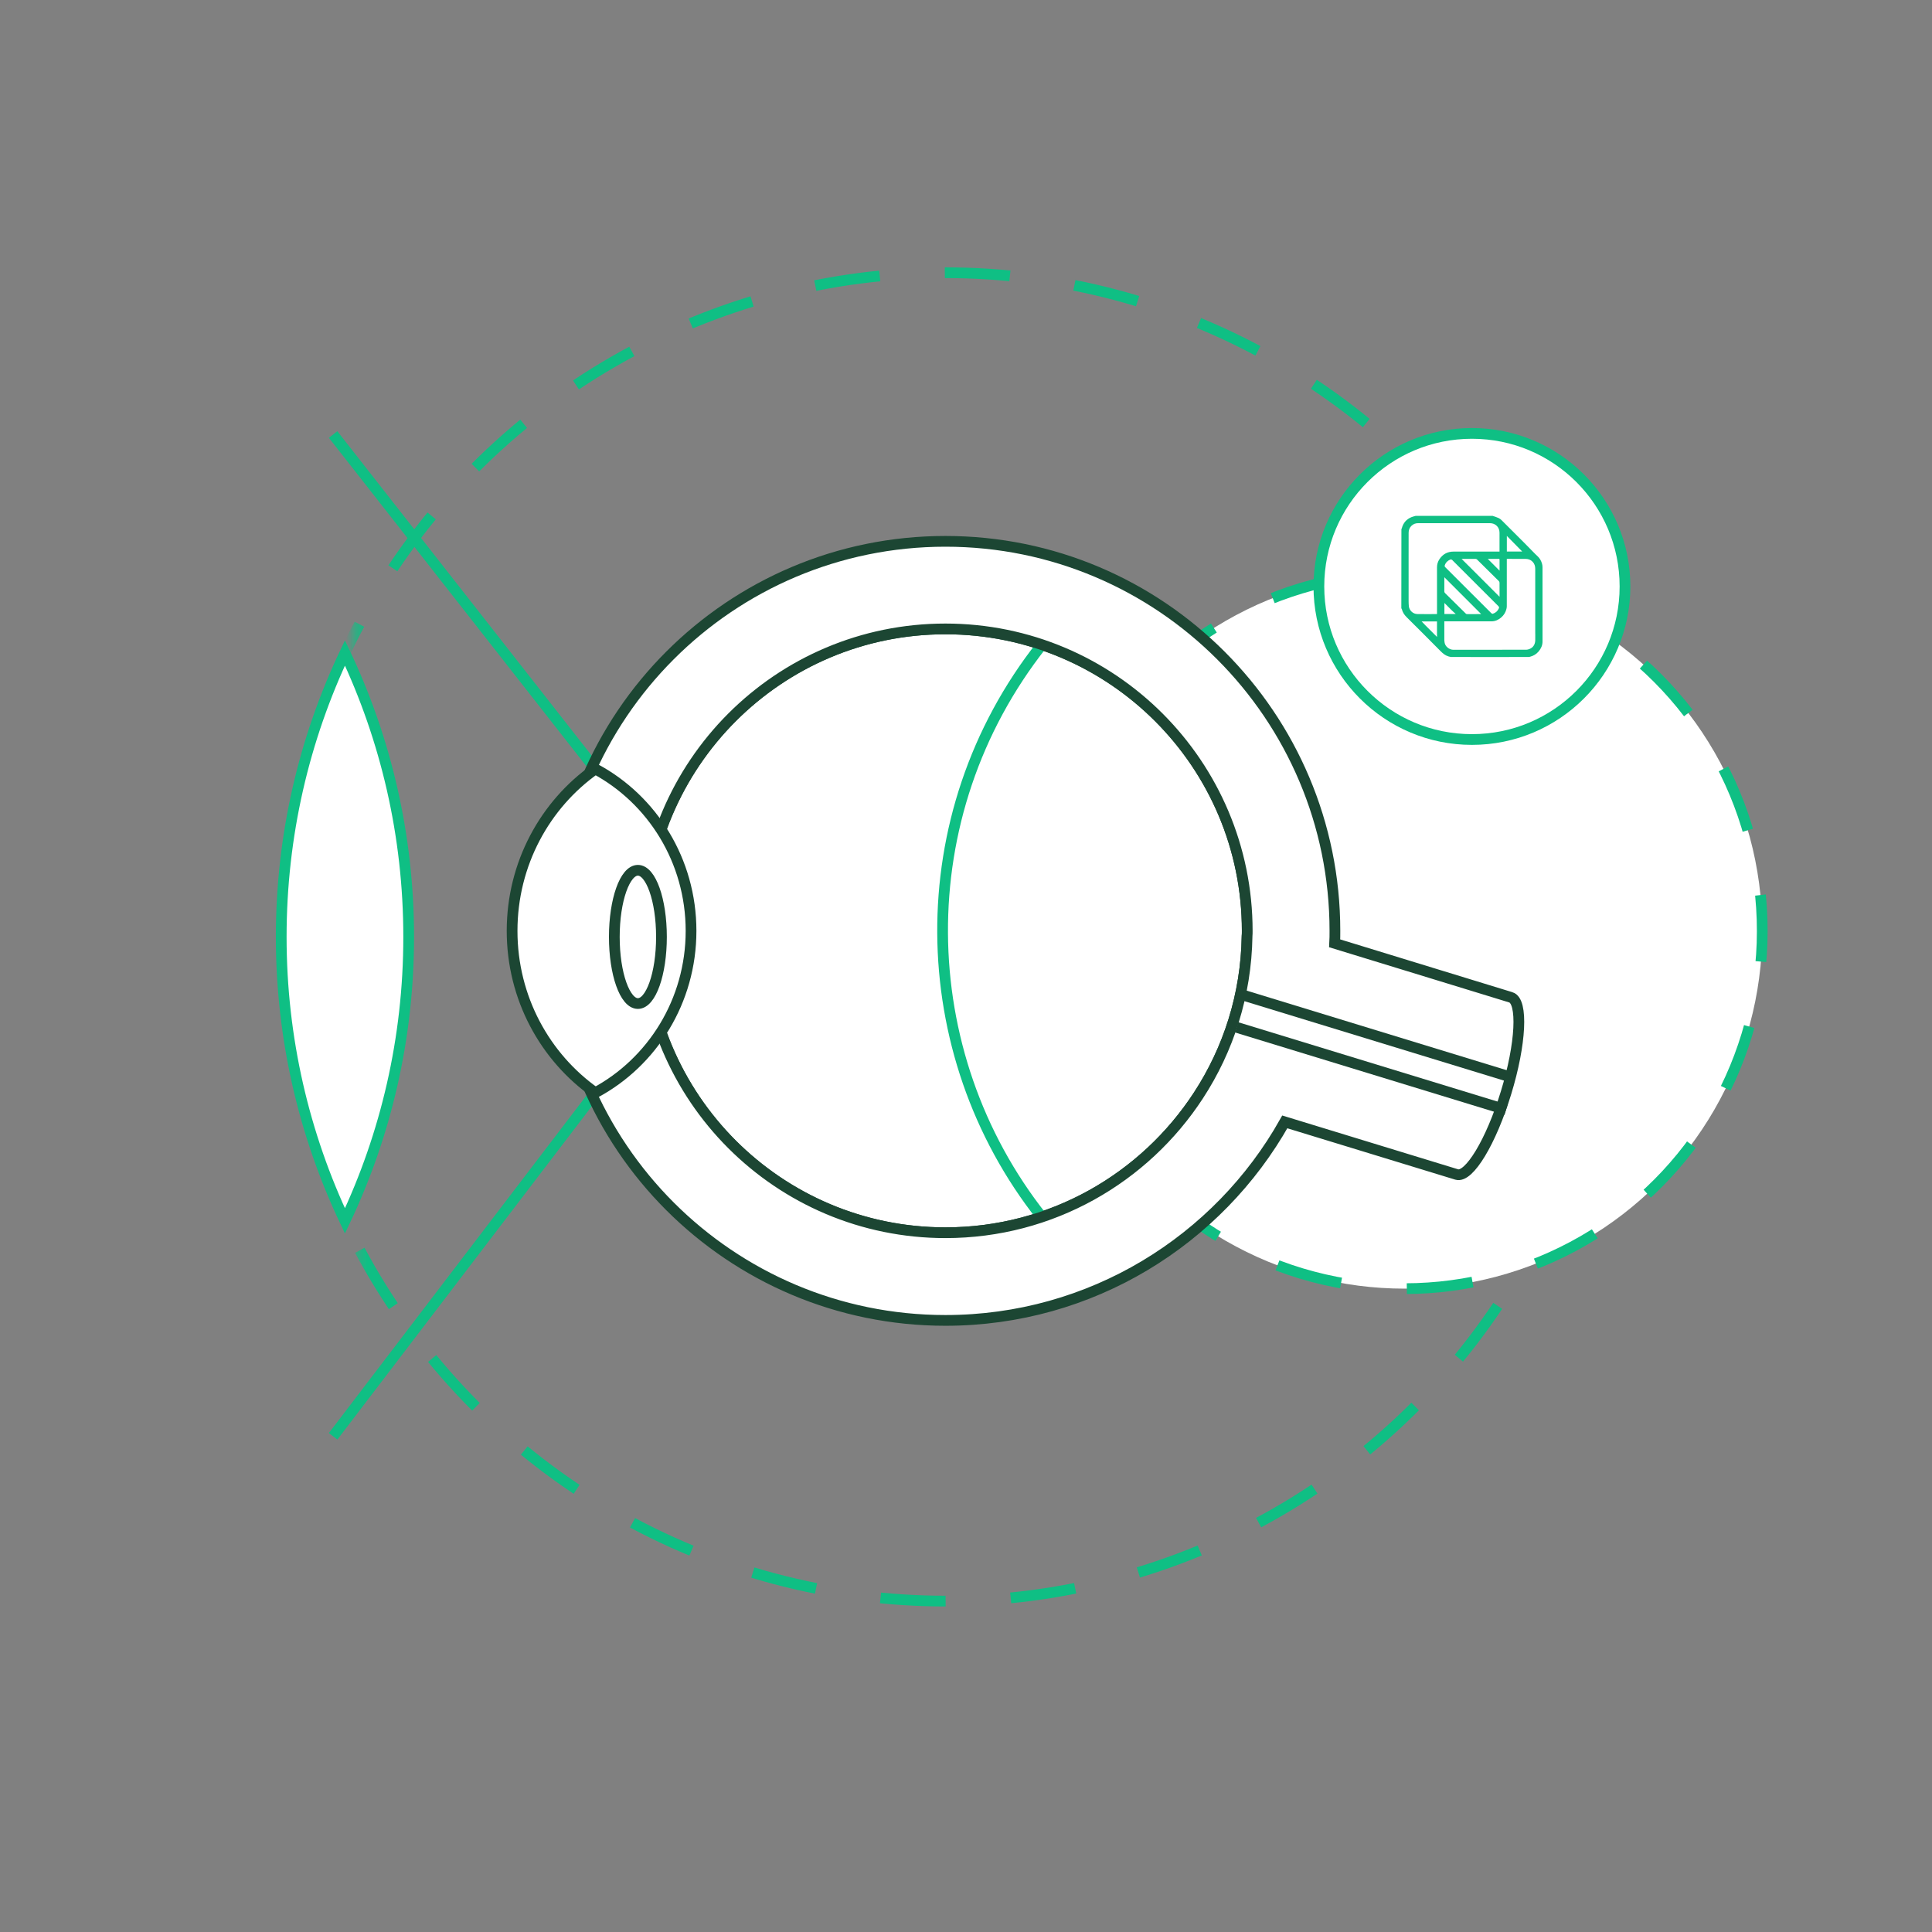
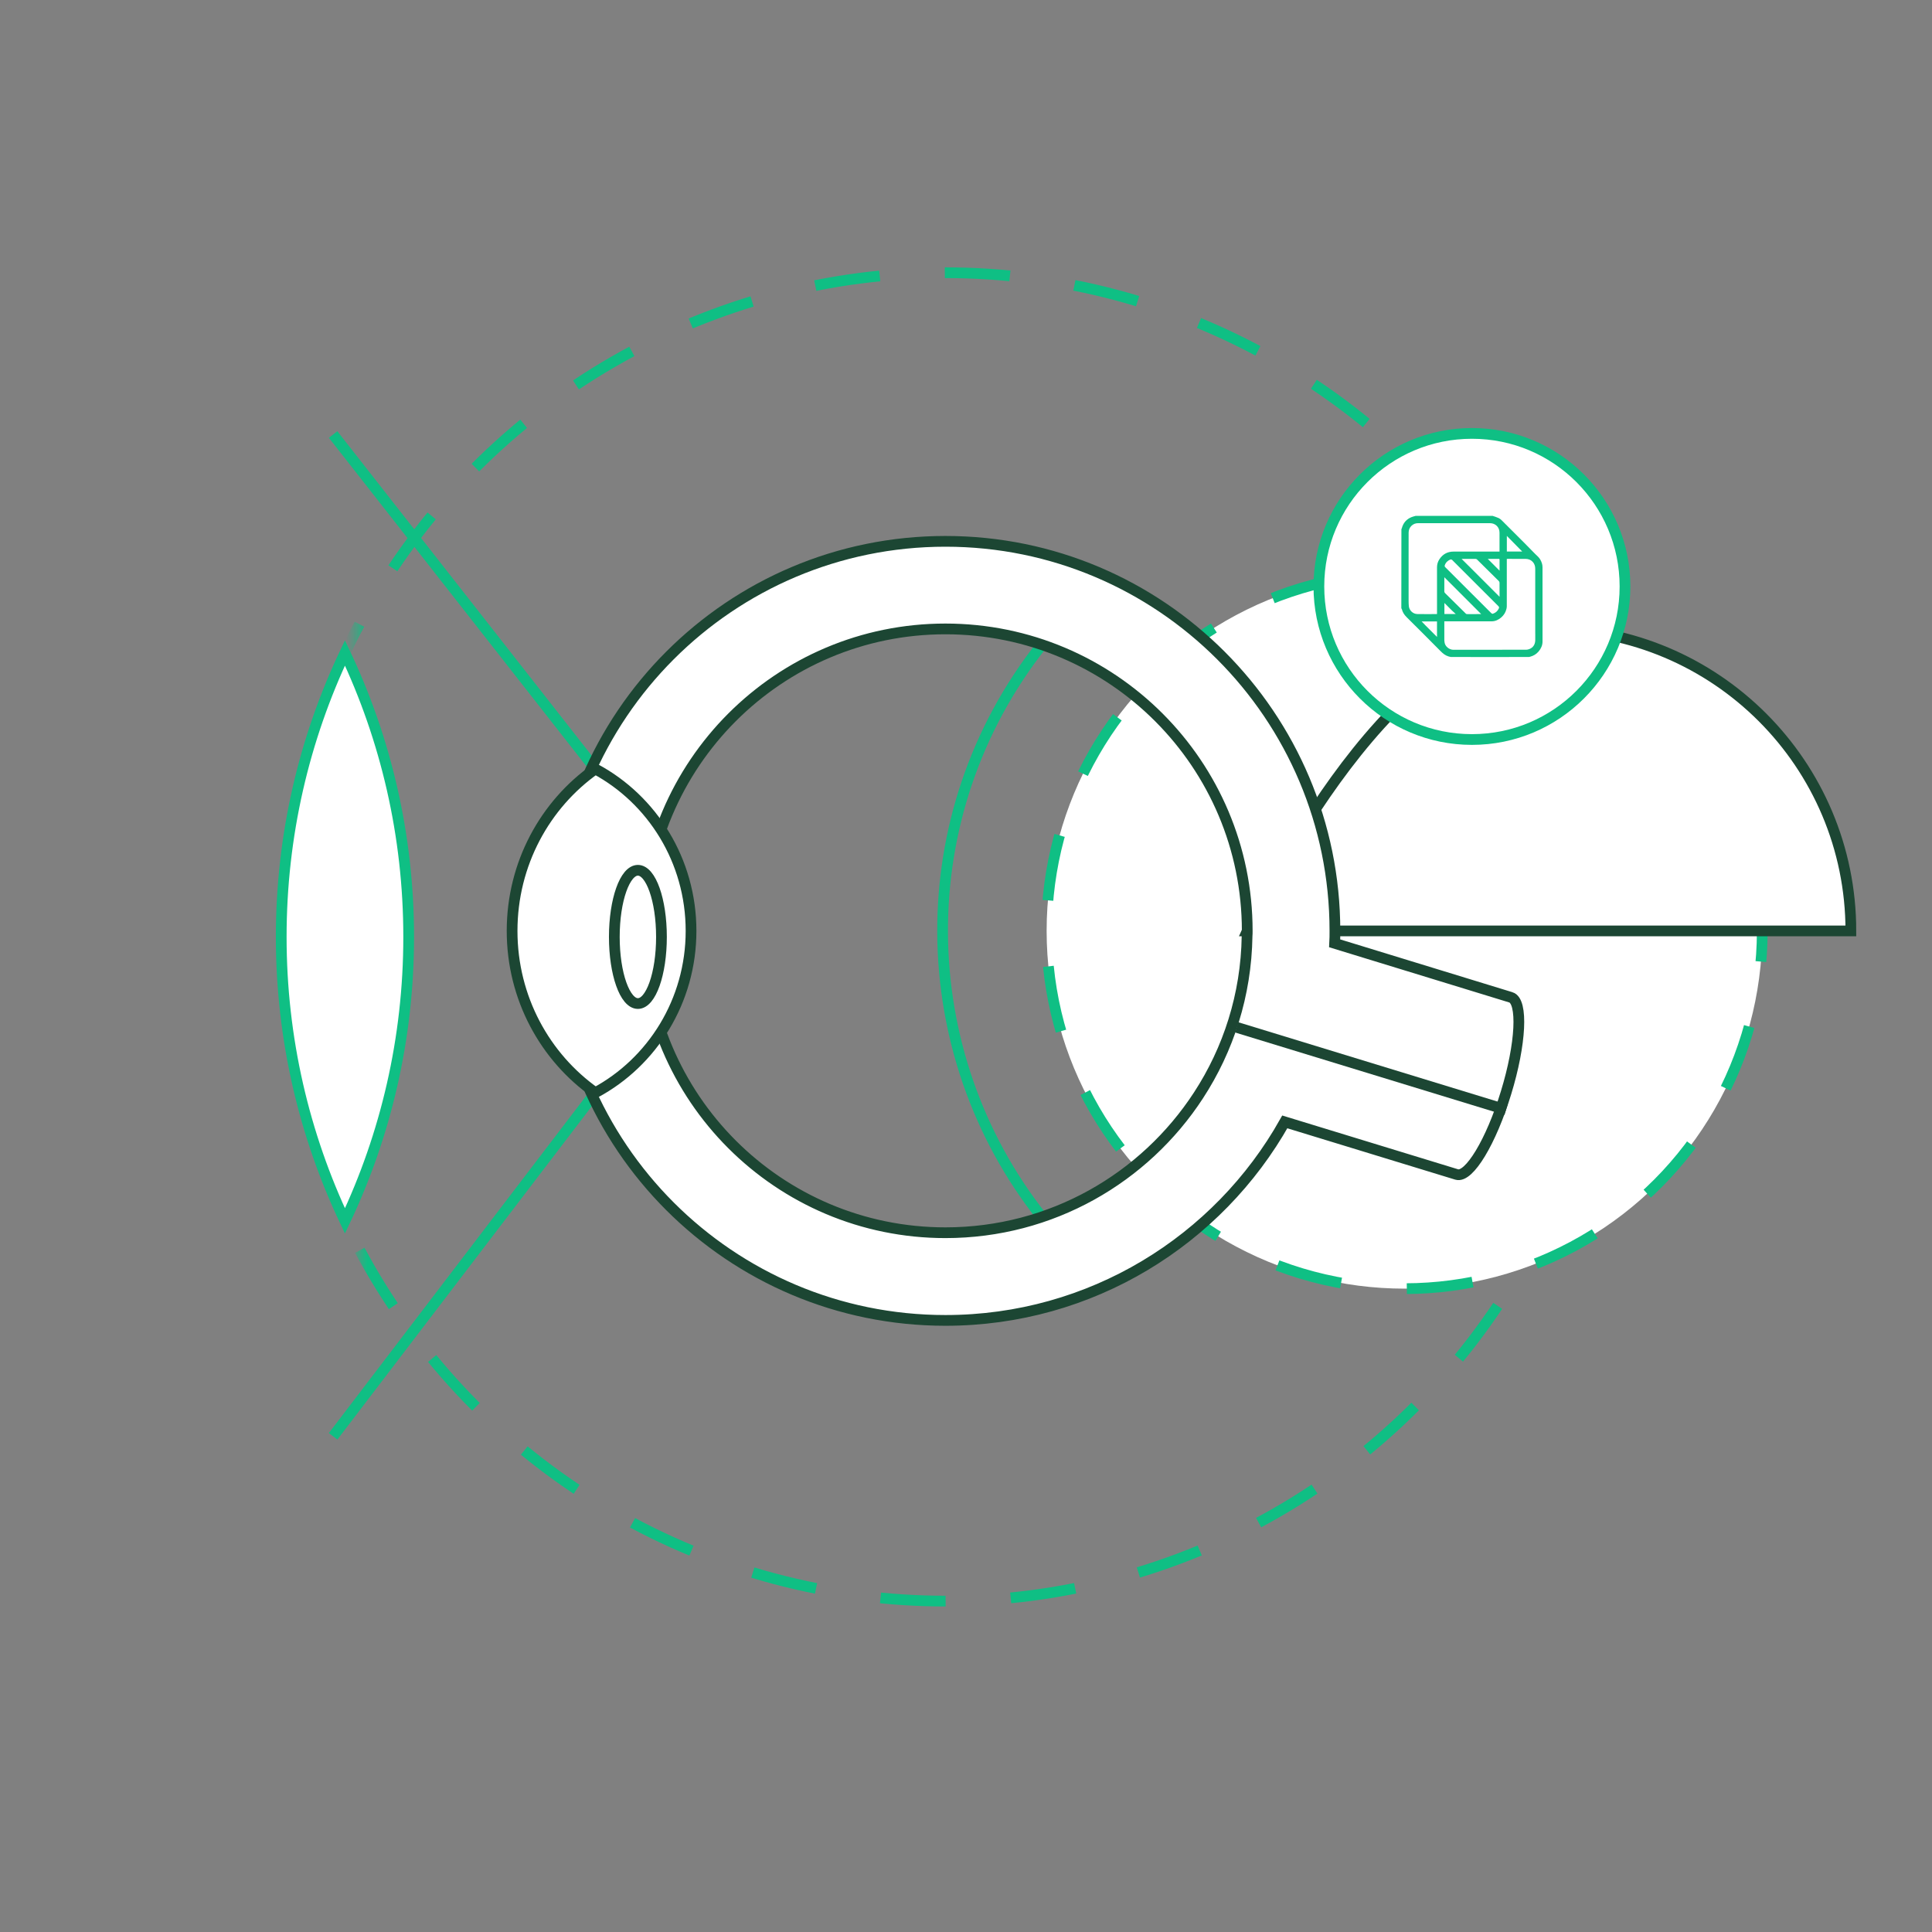
<svg xmlns="http://www.w3.org/2000/svg" id="a" viewBox="0 0 180 180">
  <rect x="0" y="0" width="180" height="180" fill="#808080" stroke="none" />
  <defs>
    <style>.c{mask:url(#b);}.d,.e,.f{fill:#fff;}.g{fill:#0fbf84;}.h{stroke-dasharray:0 6;}.h,.i,.e,.f,.j,.k,.l{stroke-miterlimit:10;}.h,.i,.e,.j,.l{stroke:#0fbf84;}.h,.i,.j,.k,.l{fill:none;}.i{stroke-dasharray:0 0 6.074 6.074;}.f,.k{stroke:#1c4633;}.l{stroke-dasharray:0 0 6.159 6.159;}</style>
    <mask id="b" x="25.701" y="13.965" width="135.28" height="141.717" maskUnits="userSpaceOnUse">
      <g>
        <rect class="d" x="33.256" y="13.965" width="127.725" height="141.717" />
-         <polygon points="53.837 69.871 33.256 43.674 33.256 131.266 53.837 105.069 53.837 69.871" />
      </g>
    </mask>
  </defs>
  <g>
    <line class="j" x1="31.035" y1="133.817" x2="57.689" y2="98.894" />
    <line class="j" x1="57.689" y1="74.478" x2="31.035" y2="40.482" />
    <g class="c">
      <circle class="i" cx="88.082" cy="87.29" r="61.881" />
    </g>
    <g>
      <circle class="d" cx="130.849" cy="86.723" r="33.337" />
      <circle class="l" cx="130.849" cy="86.723" r="33.337" transform="translate(-7.912 13.322) rotate(-5.657)" />
    </g>
    <line class="h" x1="29.121" y1="104.71" x2="114.833" y2="78.04" />
-     <line class="h" x1="29.121" y1="69.871" x2="114.833" y2="96.541" />
-     <path class="f" d="m116.202,86.731c0,.162,0,.331-.015.493-.085,5.479-1.741,10.557-4.531,14.834-5.017,7.698-13.694,12.792-23.573,12.792-15.536,0-28.12-12.592-28.12-28.12s12.584-28.135,28.12-28.135,28.119,12.6,28.119,28.135Z" />
+     <path class="f" d="m116.202,86.731s12.584-28.135,28.12-28.135,28.119,12.6,28.119,28.135Z" />
    <path class="j" d="m97.074,60.065c-12.55,15.888-12.123,37.999-.009,53.319" />
    <path class="f" d="m140.762,92.919l-16.414-5.032c.023-.378.023-.763.023-1.156,0-20.044-16.244-36.296-36.288-36.296s-36.288,16.252-36.288,36.296,16.244,36.288,36.288,36.288c13.578,0,25.414-7.46,31.618-18.495l16.021,4.901c1.148.339,3.205-3.067,4.593-7.621,1.395-4.547,1.595-8.531.447-8.885Zm-24.575-5.695c-.085,5.479-1.741,10.557-4.531,14.834-5.017,7.698-13.694,12.792-23.573,12.792-15.536,0-28.12-12.592-28.12-28.12s12.584-28.135,28.12-28.135,28.119,12.6,28.119,28.135c0,.162,0,.331-.015.493Z" />
    <line class="k" x1="115.216" y1="95.716" x2="140.315" y2="103.396" />
-     <line class="k" x1="115.216" y1="92.532" x2="140.315" y2="100.213" />
    <path class="f" d="m64.383,86.73c0,6.543-3.617,12.227-8.916,15.074-4.686-3.3-7.756-8.821-7.756-15.074s3.071-11.785,7.756-15.086c5.299,2.847,8.916,8.531,8.916,15.086Z" />
    <ellipse class="k" cx="59.431" cy="87.29" rx="2.196" ry="6.208" />
    <line class="h" x1="31.252" y1="70.534" x2="16.462" y2="70.534" />
-     <line class="h" x1="31.252" y1="104.052" x2="16.462" y2="104.052" />
    <path class="e" d="m32.138,113.754c3.803-8.024,5.938-16.994,5.938-26.463s-2.135-18.439-5.938-26.463c-3.803,8.024-5.937,16.994-5.937,26.463s2.135,18.439,5.937,26.463Z" />
  </g>
  <circle class="e" cx="137.137" cy="54.639" r="14.26" />
  <path class="g" d="m139.064,48.062c.191.065.376.121.551.2.102.046.198.117.278.196.694.688,1.385,1.379,2.075,2.072.357.358.705.725,1.064,1.082.163.162.344.304.463.507.132.226.218.467.218.727.003,2.308.003,4.617.001,6.925-0.0.353-.142.659-.366.925-.211.25-.482.411-.799.492-.031.008-.064.009-.1.021-2.426.008-4.849.008-7.286,0-.08-.023-.147-.033-.211-.052-.3-.088-.526-.278-.744-.498-1.047-1.061-2.104-2.113-3.161-3.164-.219-.217-.377-.462-.447-.764-.004-.017-.027-.03-.042-.044,0-2.459,0-4.919.008-7.391.017-.031.03-.049.035-.068.131-.506.433-.864.923-1.055.119-.046.246-.074.369-.11,2.386,0,4.773,0,7.17,0m-7.827,3.951c0,1.331-.001,2.663.001,3.994 0.0.159.006.319.022.476.04.377.372.716.789.725.583.013,1.167.003,1.751.003.028,0,.055-.005.085-.007v-.129c0-1.408.001-2.816-.001-4.224-0-.273.075-.523.223-.747.31-.471.75-.715,1.317-.715,1.383-.001,2.765-0,4.148-0h.136v-.129c0-.543,0-1.087,0-1.631,0-.522-.385-.885-.89-.887-2.232-.005-4.465-.004-6.697 0-.229 0-.441.076-.613.24-.188.179-.268.406-.269.655-.005.784-.002,1.569-.002,2.375m11.799,7.027c0-2.017.001-4.034-.001-6.051-0-.241-.068-.465-.239-.646-.18-.191-.411-.27-.665-.273-.554-.006-1.109-.002-1.663-.002-.024,0-.049.003-.081.004v.136c0,1.426.001,2.852-.001,4.279-0.0.081-.014.164-.033.244-.076.317-.238.581-.486.795-.258.223-.552.36-.892.362-1.426.005-2.852.002-4.279.002h-.131c0,.598-.001,1.181.001,1.764 0.0.064.012.128.021.192.051.397.454.694.829.694,2.261-.002,4.523.001,6.785-.007.144-.001.304-.058.43-.132.277-.164.395-.434.406-.749.007-.197.001-.394.001-.613m-6.928-4.739c.942.941,1.883,1.883,2.826,2.822.035.035.107.072.146.06.259-.082.451-.247.563-.499.036-.082.027-.139-.044-.21-1.427-1.421-2.85-2.845-4.273-4.269-.018-.018-.033-.044-.055-.052-.043-.016-.099-.042-.134-.027-.248.102-.435.267-.528.529-.029.083-.015.136.048.198.482.477.961.958,1.452,1.448m.711-1.587c.958.958,1.916,1.916,2.889,2.89,0-.454.002-.884-.003-1.313-.001-.05-.026-.113-.062-.148-.678-.677-1.36-1.351-2.043-2.022-.031-.03-.088-.049-.133-.049-.394-.004-.788-.002-1.182-.002h-.115c.225.224.431.429.648.646m-2.255,1.708c0,.223.003.445-.002.667-.001.071.02.12.071.17.628.618,1.255,1.238,1.882,1.858.01.01.023.019.031.031.04.057.095.066.161.066.405-.003.81-.001,1.215-.002.03,0,.061-.003.072-.003-1.142-1.142-2.287-2.287-3.43-3.43v.642m-1.729,3.875c.345.345.691.691,1.046,1.046v-1.445h-1.432c.136.14.256.264.387.399m7.552-8.034v1.12h1.43c-.479-.487-.945-.962-1.43-1.455v.335m-.717,1.806h-1.061c.364.364.737.737,1.099,1.099,0-.331 0-.685-.001-1.038,0-.02-.011-.04-.037-.061m-4.405,4.805c-.228-.228-.455-.457-.695-.697v1.028h1.055c-.127-.116-.238-.218-.361-.332Z" />
</svg>